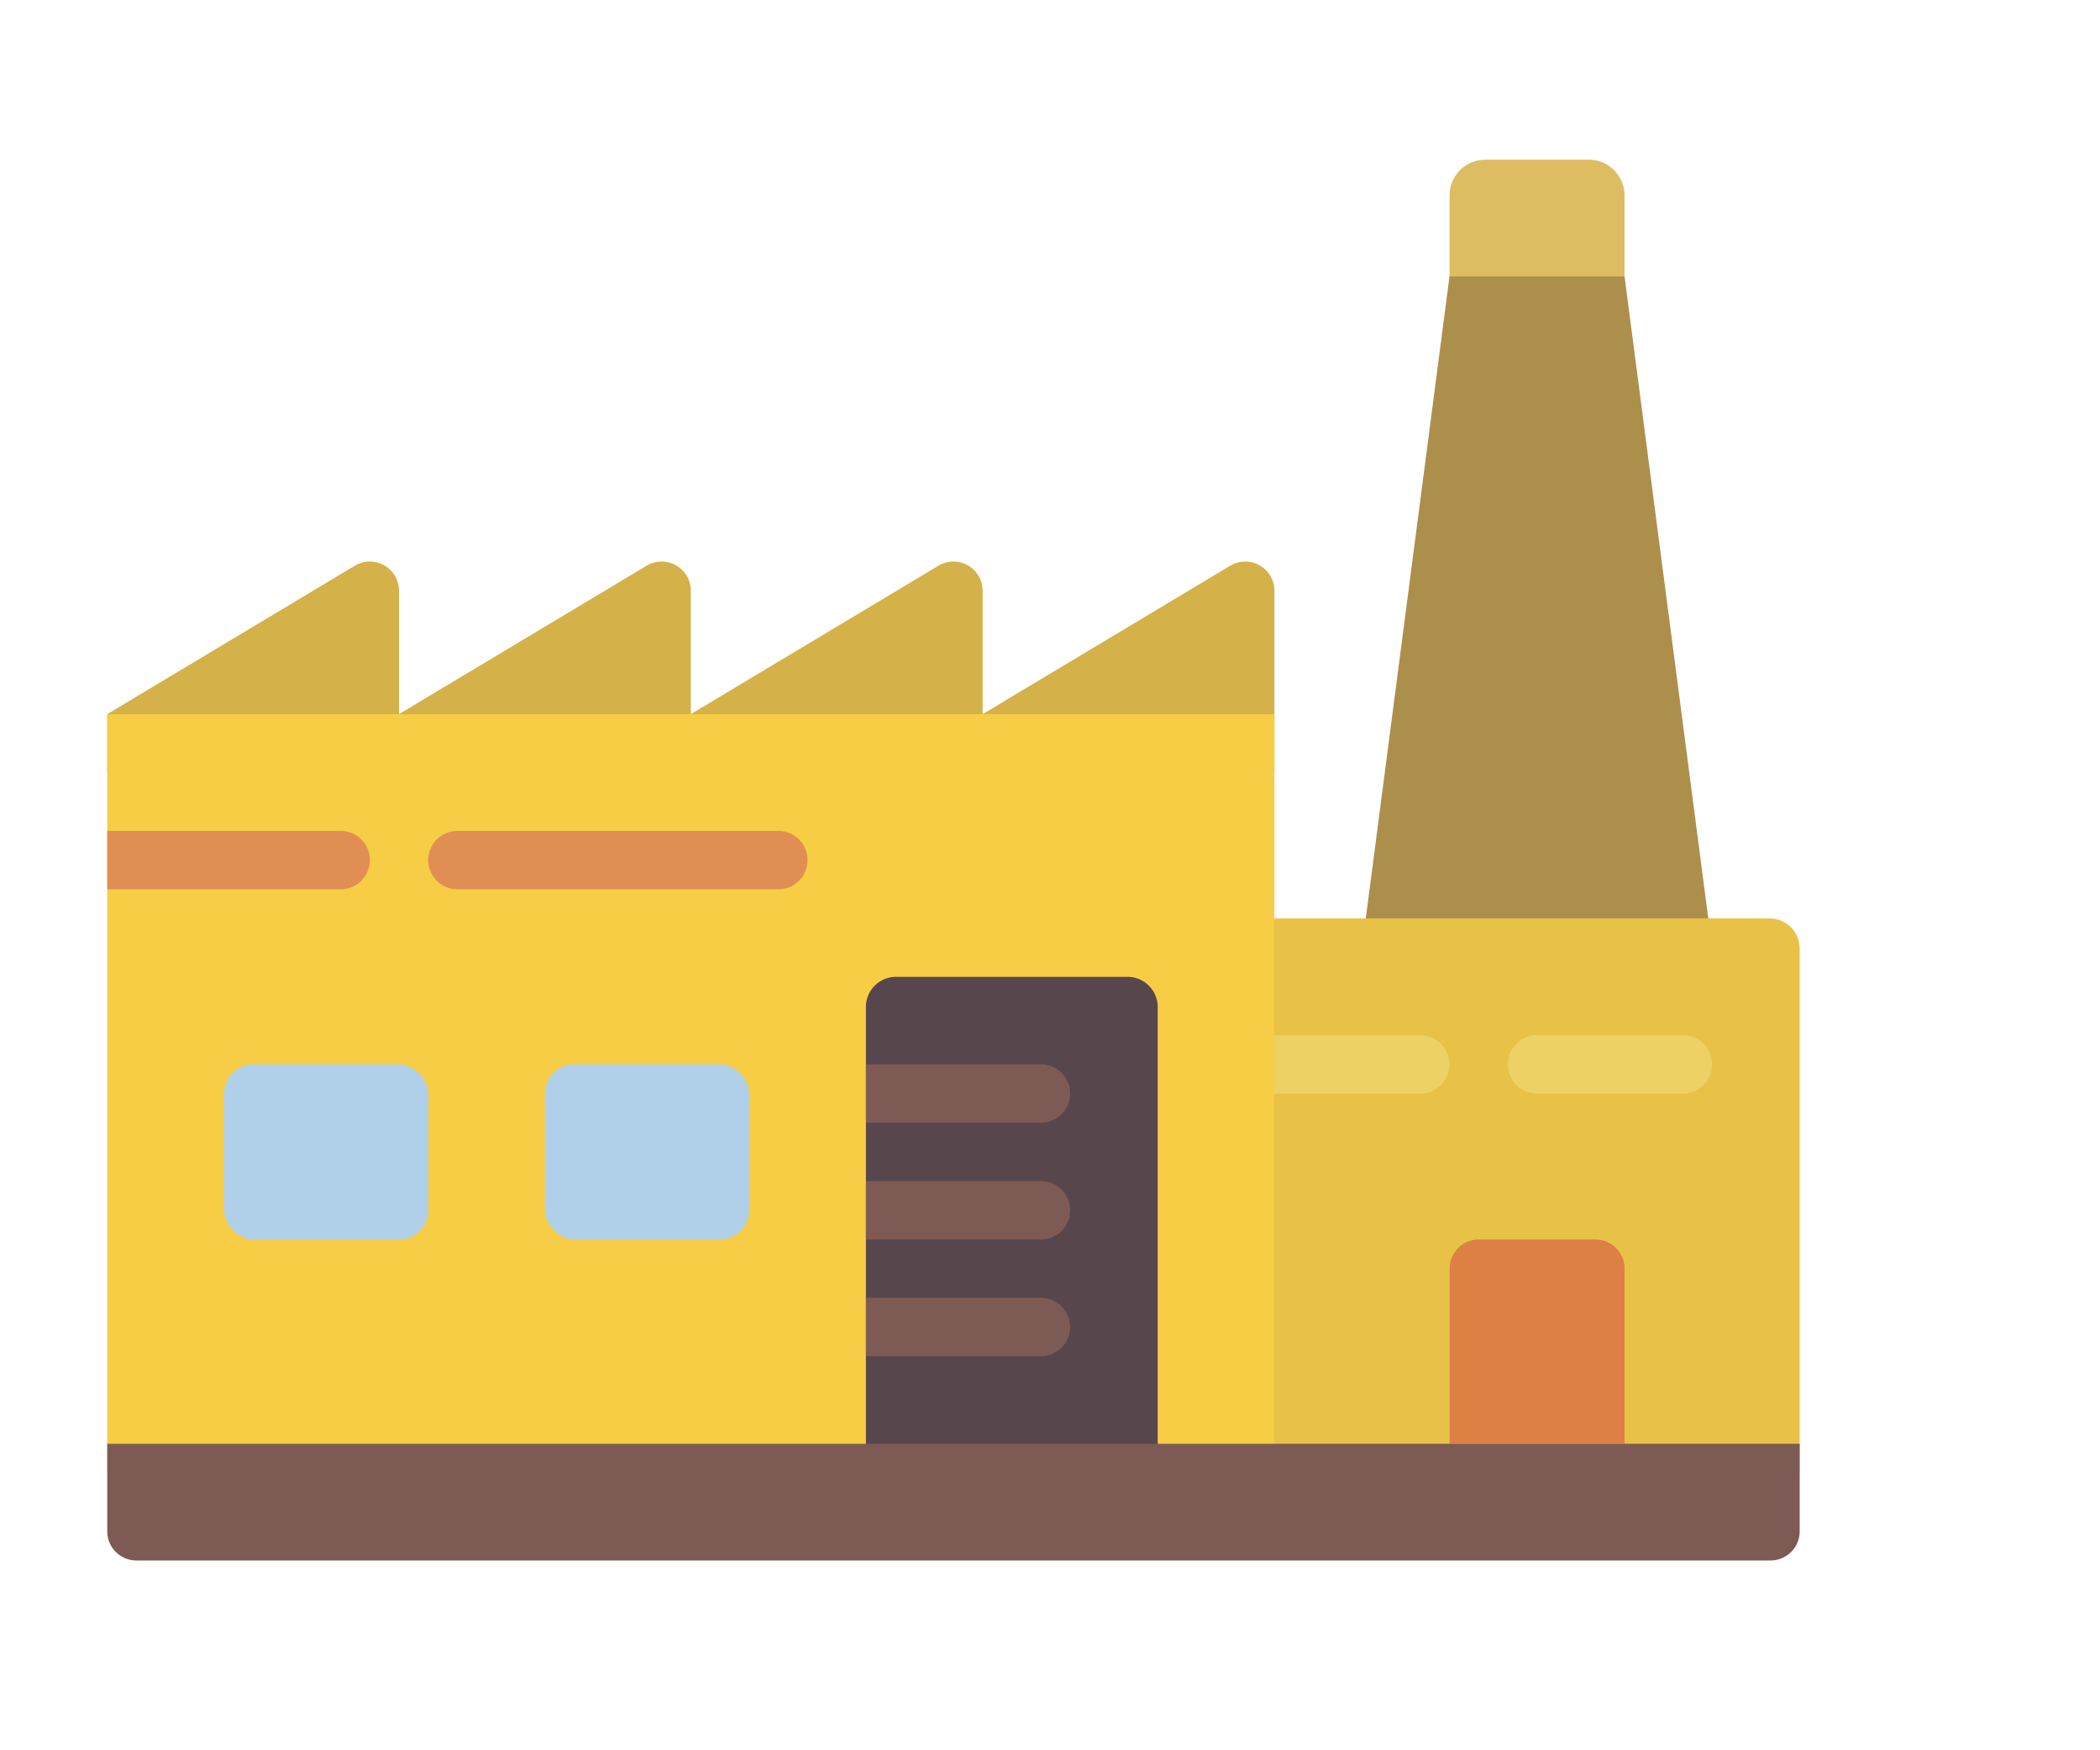
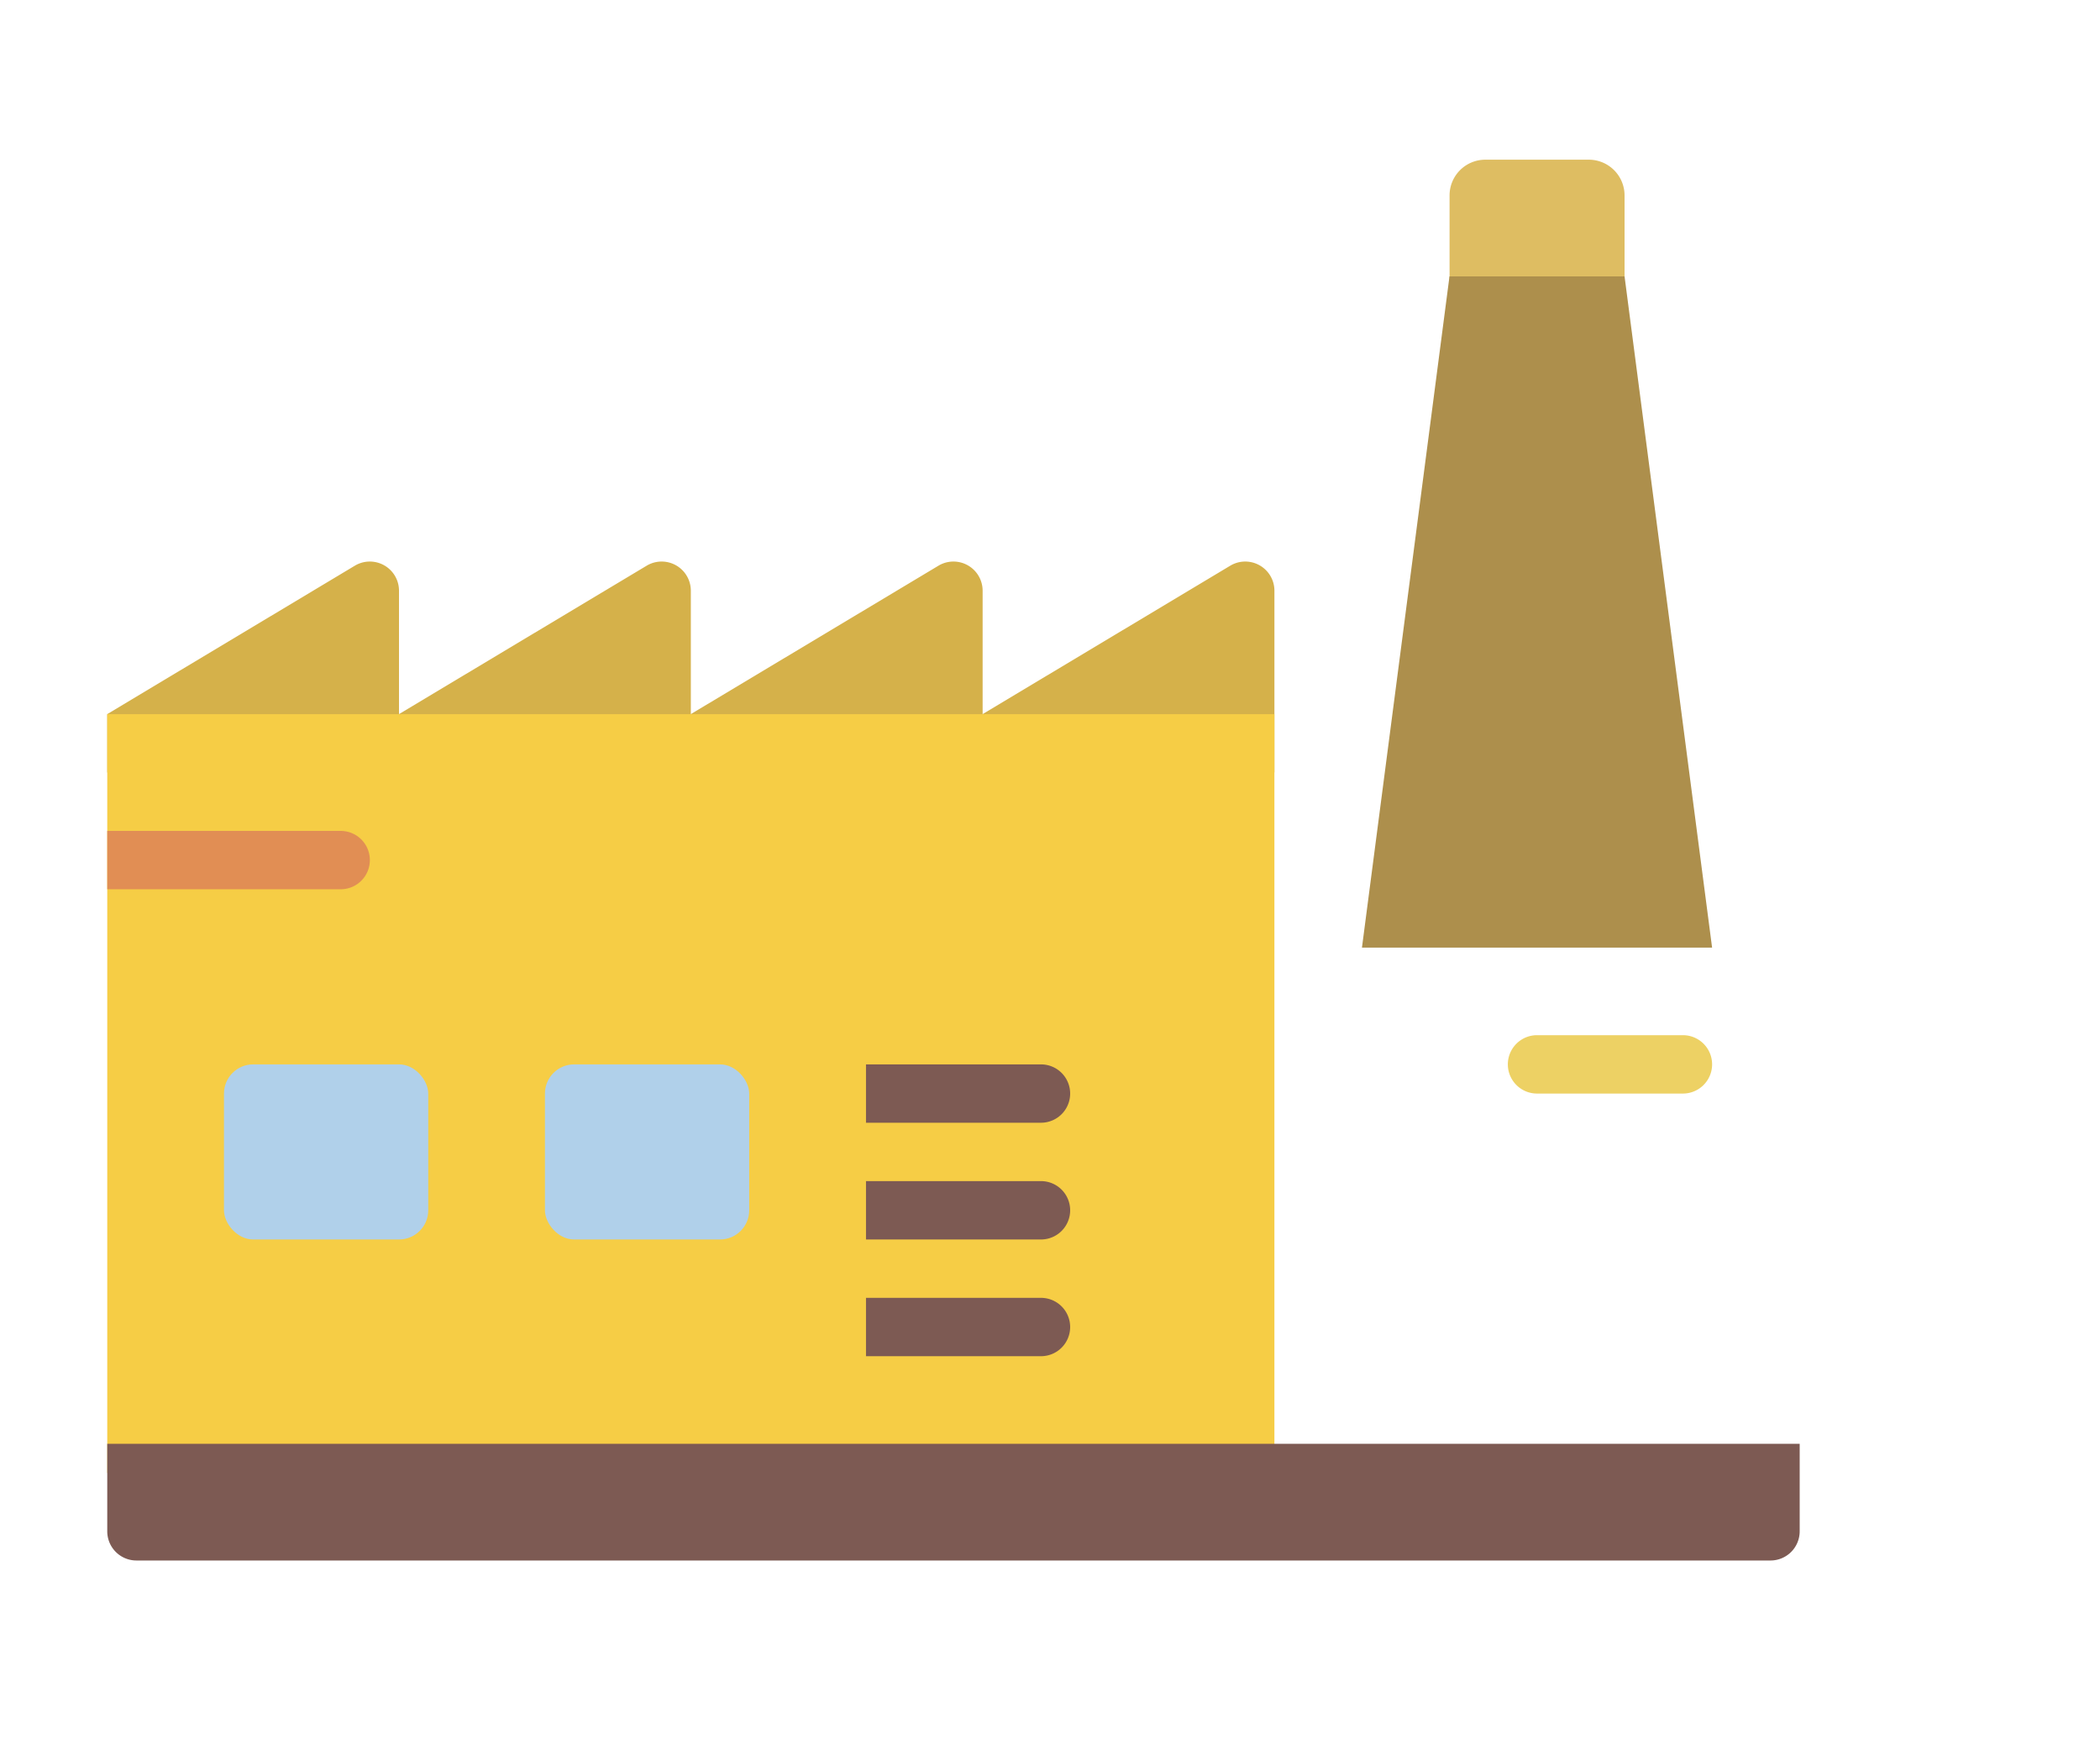
<svg xmlns="http://www.w3.org/2000/svg" id="Слой_1" data-name="Слой 1" viewBox="0 0 1200 1000">
  <defs>
    <style> .cls-1 { fill: #d5b14a; } .cls-2 { fill: #debd62; } .cls-3 { fill: #ad8f4c; } .cls-4 { fill: #e8c247; } .cls-5 { fill: #edd164; } .cls-6 { fill: #f6cd45; } .cls-7 { fill: #e18e54; } .cls-8 { fill: #b0d0ea; } .cls-9 { fill: #58464d; } .cls-10 { fill: #7d5a53; } .cls-11 { fill: #dc8044; } </style>
  </defs>
  <title>21</title>
  <g id="Page-1">
    <g id="_005---Factory-" data-name="005---Factory-">
      <path id="Shape" class="cls-1" d="M703.06,323.17L561.5,408V337.51a16.67,16.67,0,0,0-25.18-14.34L394.76,408V337.51a16.67,16.67,0,0,0-25.18-14.34L228,408V337.51a16.67,16.67,0,0,0-25.18-14.34L61.29,408v33.35H728.24V337.51A16.67,16.67,0,0,0,703.06,323.17Z" />
      <path id="Shape-2" data-name="Shape" class="cls-2" d="M848.7,91.24h59.21a20.43,20.43,0,0,1,20.41,20.43v79.62h-100V111.66A20.43,20.43,0,0,1,848.7,91.24Z" />
      <polygon id="Shape-3" data-name="Shape" class="cls-3" points="978.34 541.42 928.32 157.93 828.28 157.93 778.26 541.42 978.34 541.42" />
-       <path id="Shape-4" data-name="Shape" class="cls-4" d="M694.89,524.75h316.35a17.12,17.12,0,0,1,17.12,17.12V841.55H694.89V524.75Z" />
-       <path id="Shape-5" data-name="Shape" class="cls-5" d="M811.6,624.79H728.24a16.67,16.67,0,1,1,0-33.35H811.6A16.67,16.67,0,1,1,811.6,624.79Z" />
      <path id="Shape-6" data-name="Shape" class="cls-5" d="M961.67,624.79H878.3a16.67,16.67,0,1,1,0-33.35h83.37A16.67,16.67,0,0,1,961.67,624.79Z" />
      <rect id="Rectangle-path" class="cls-6" x="61.29" y="408.04" width="666.94" height="433.51" />
      <path id="Shape-7" data-name="Shape" class="cls-7" d="M211.35,491.4a16.67,16.67,0,0,1-16.67,16.67H61.29V474.73H194.68A16.67,16.67,0,0,1,211.35,491.4Z" />
-       <path id="Shape-8" data-name="Shape" class="cls-7" d="M444.78,508.08H261.38a16.67,16.67,0,0,1,0-33.35H444.78A16.67,16.67,0,0,1,444.78,508.08Z" />
      <rect id="Rectangle-path-2" data-name="Rectangle-path" class="cls-8" x="127.99" y="608.12" width="116.72" height="100.04" rx="16.67" ry="16.67" />
      <rect id="Rectangle-path-3" data-name="Rectangle-path" class="cls-8" x="311.4" y="608.12" width="116.72" height="100.04" rx="16.67" ry="16.67" />
-       <path id="Shape-9" data-name="Shape" class="cls-9" d="M661.54,575.82V841.55H494.81V575.82a17.27,17.27,0,0,1,16.67-17.72H644.87A17.27,17.27,0,0,1,661.54,575.82Z" />
      <path id="Shape-10" data-name="Shape" class="cls-10" d="M611.52,624.79a16.67,16.67,0,0,1-16.67,16.67h-100V608.12h100A16.67,16.67,0,0,1,611.52,624.79Z" />
      <path id="Shape-11" data-name="Shape" class="cls-10" d="M611.52,691.49a16.67,16.67,0,0,1-16.67,16.67h-100V674.81h100A16.67,16.67,0,0,1,611.52,691.49Z" />
      <path id="Shape-12" data-name="Shape" class="cls-10" d="M611.52,758.18a16.67,16.67,0,0,1-16.67,16.67h-100V741.51h100A16.67,16.67,0,0,1,611.52,758.18Z" />
-       <path id="Shape-13" data-name="Shape" class="cls-11" d="M845,708.16h66.69a16.67,16.67,0,0,1,16.67,16.67v100h-100v-100A16.67,16.67,0,0,1,845,708.16Z" />
      <path id="Shape-14" data-name="Shape" class="cls-10" d="M1028.36,824.88H61.29v50A16.67,16.67,0,0,0,78,891.57h933.72a16.67,16.67,0,0,0,16.67-16.67v-50Z" />
    </g>
  </g>
</svg>